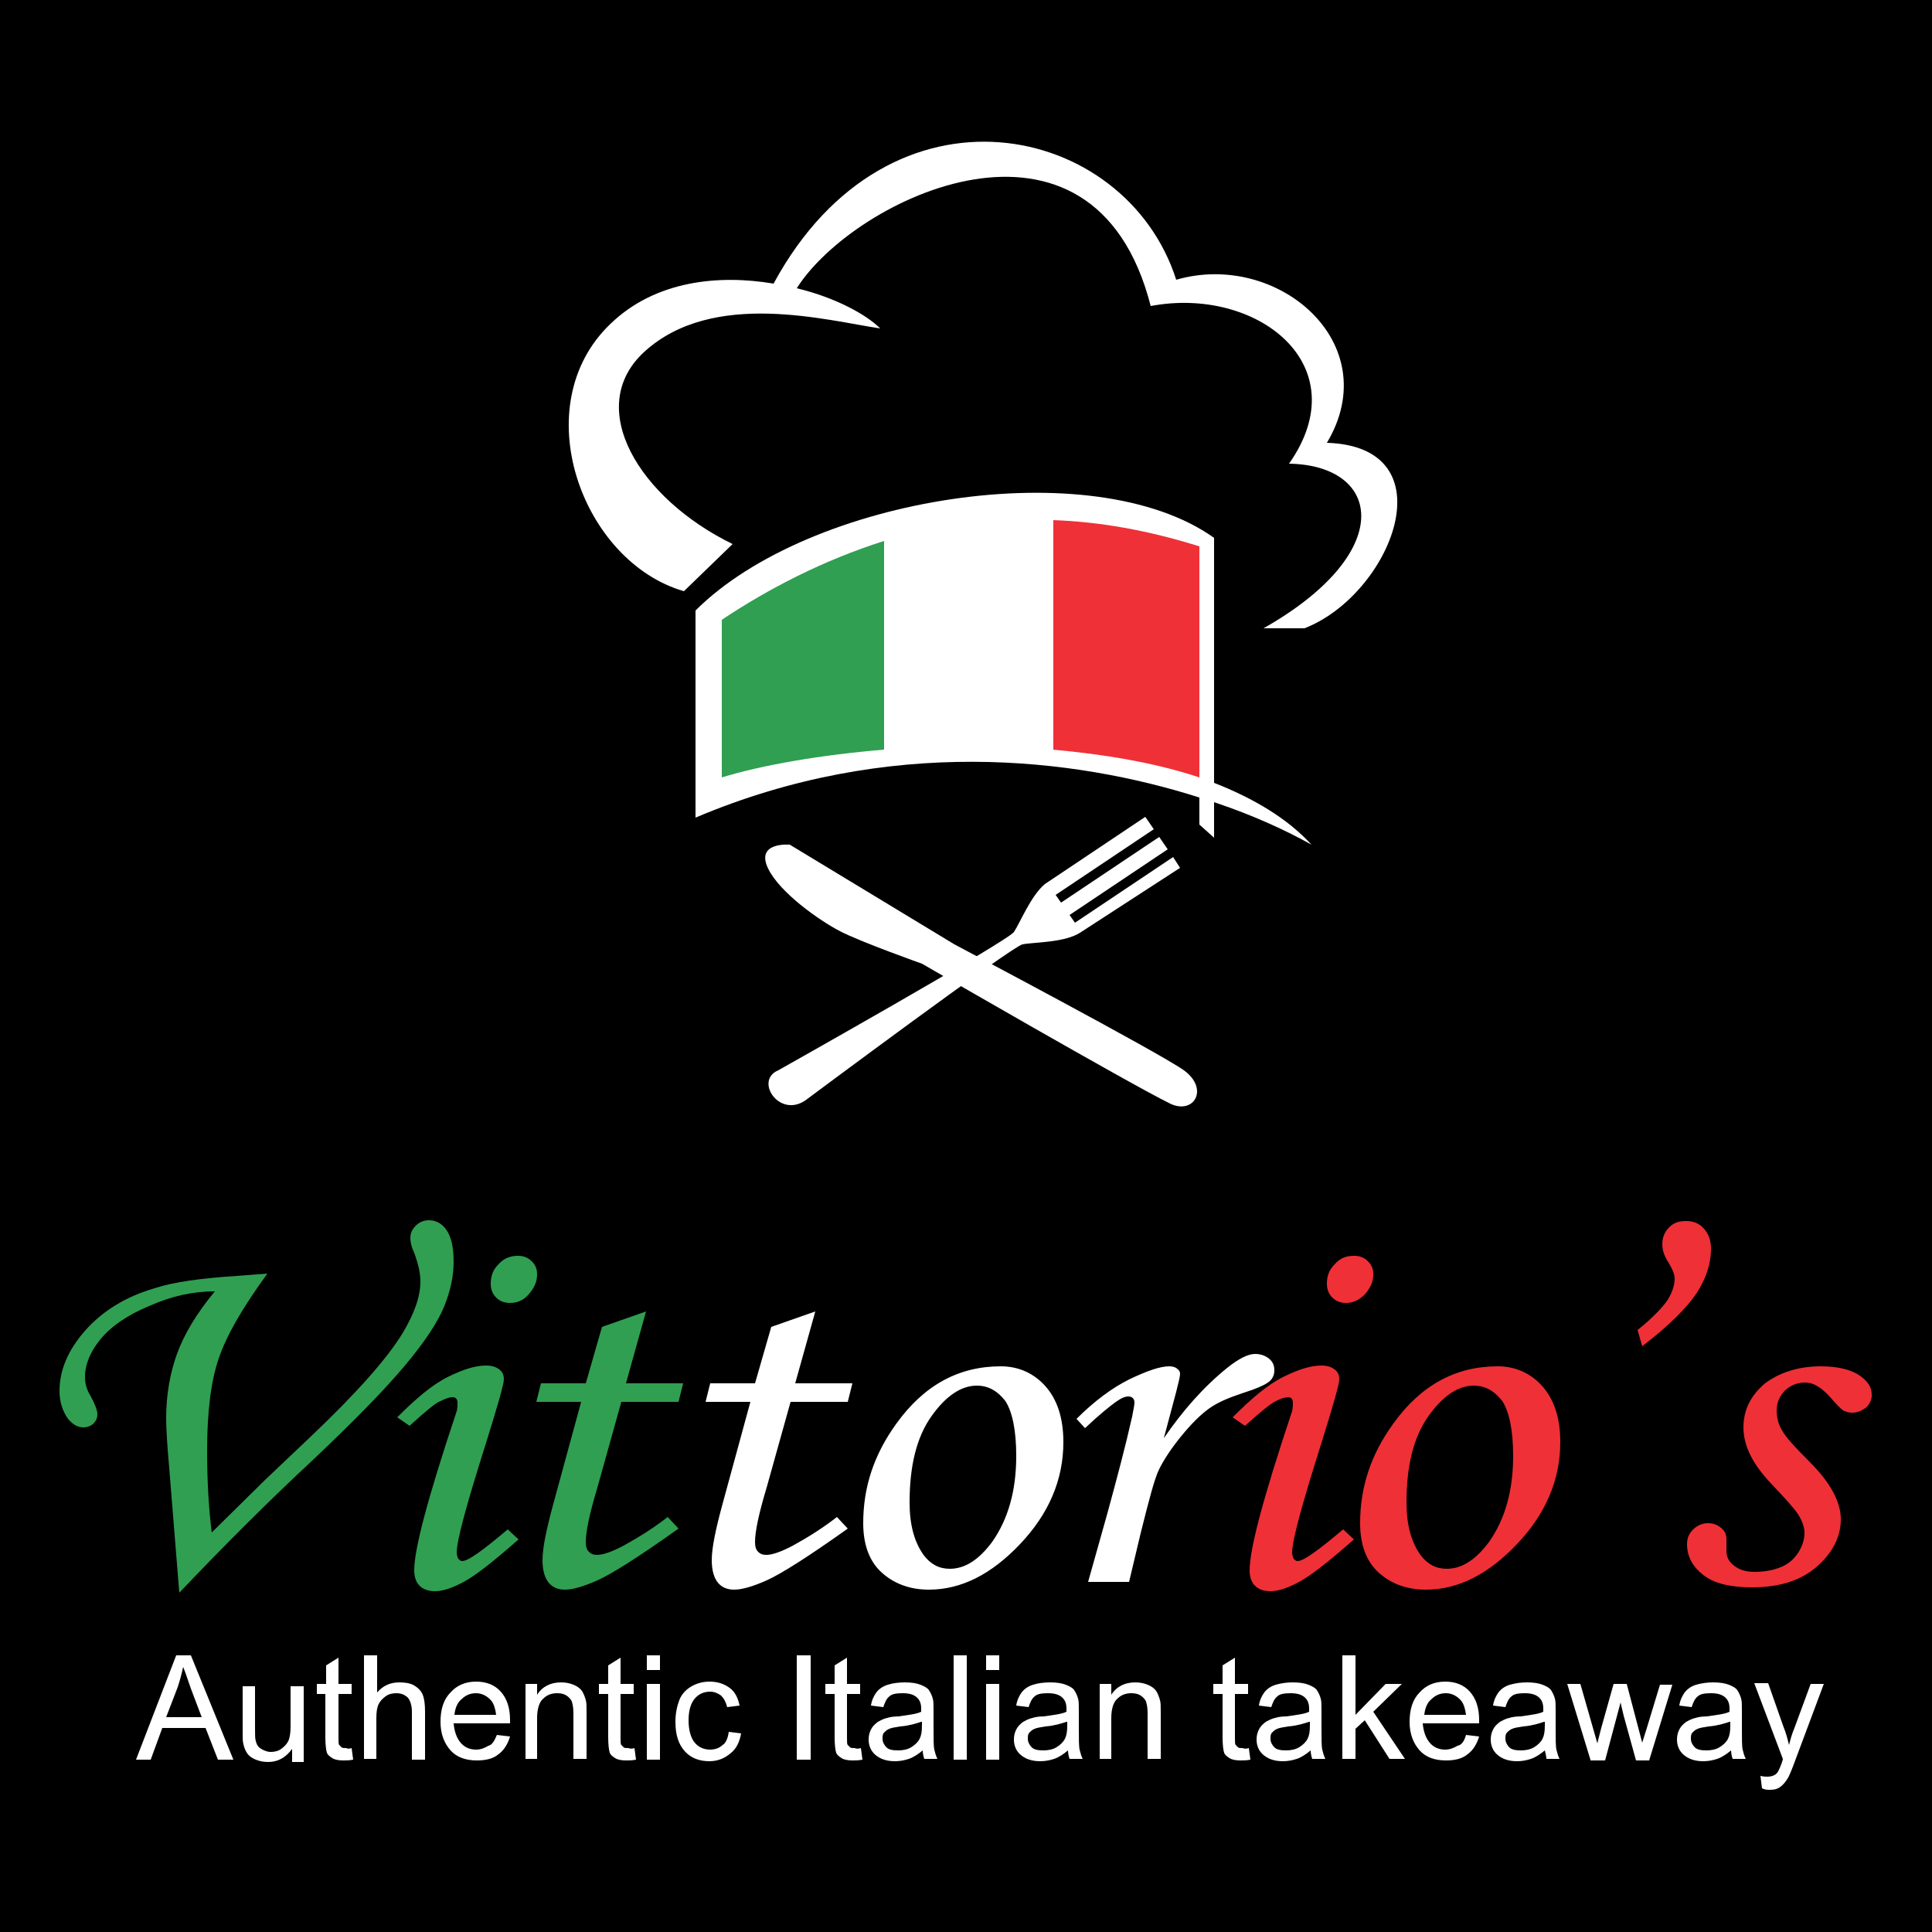
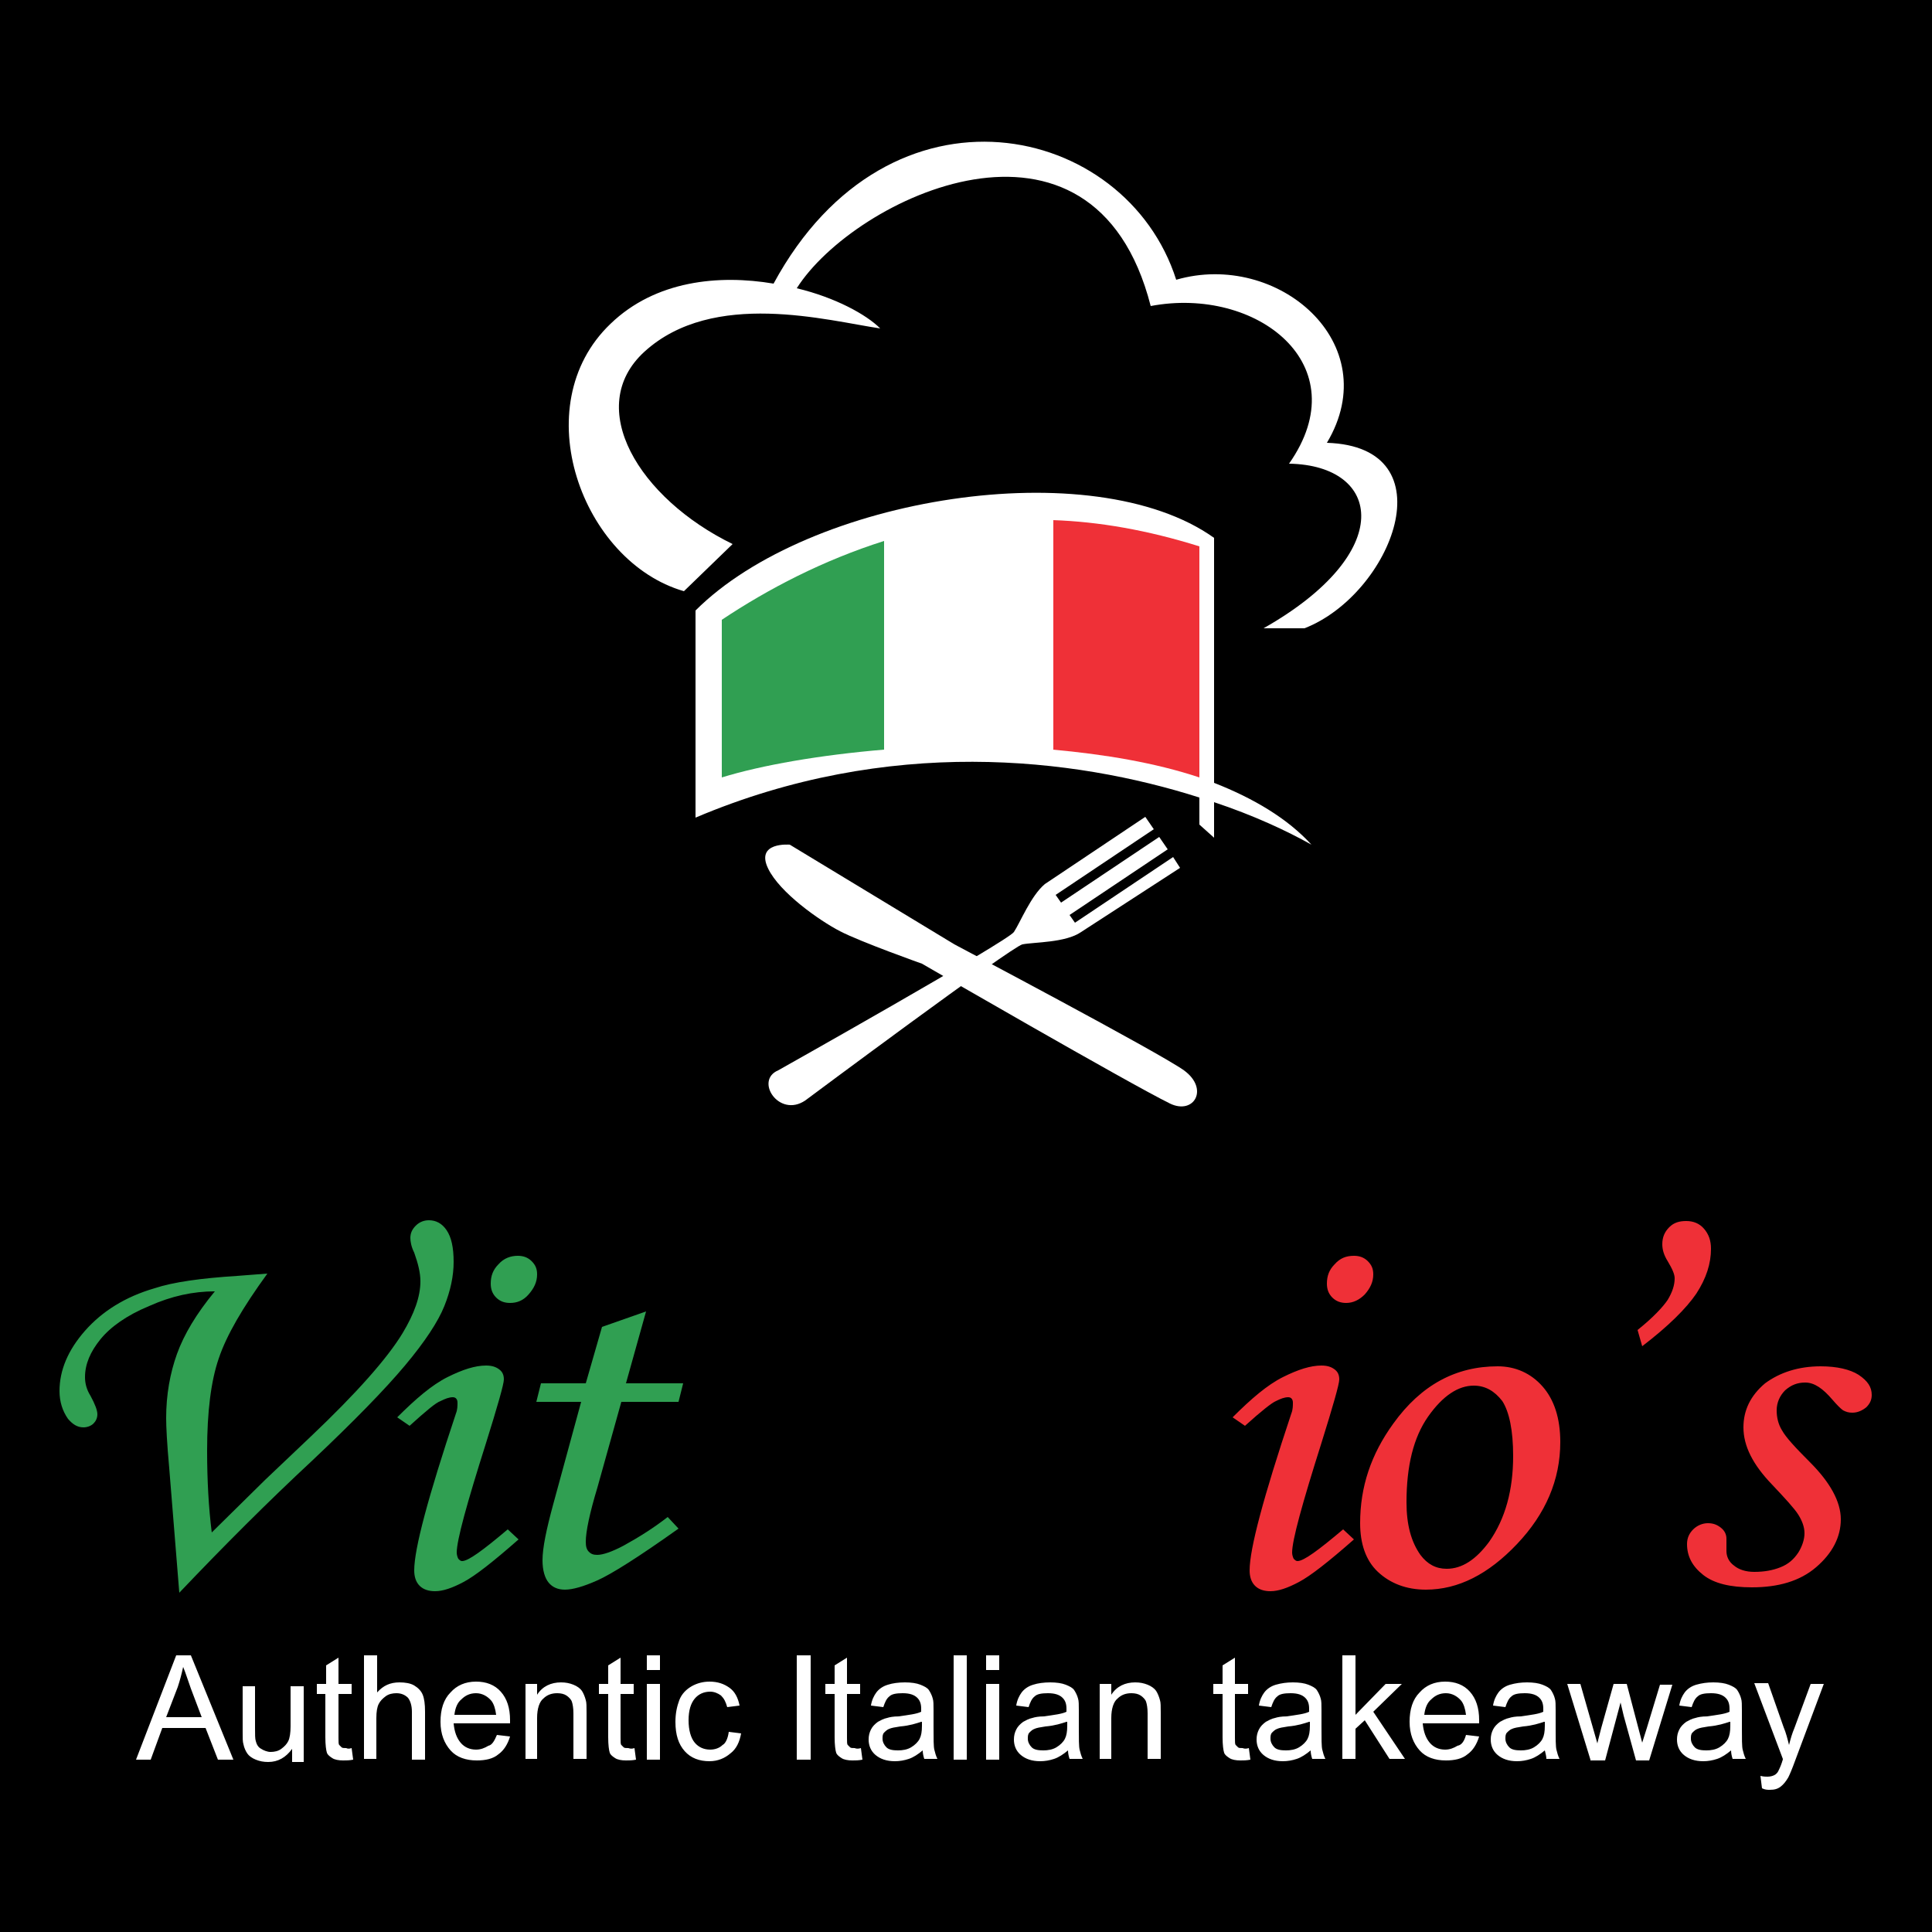
<svg xmlns="http://www.w3.org/2000/svg" id="Layer_4" x="0" y="0" version="1.1" viewBox="0 0 250 250" xml:space="preserve">
  <style>.st0{fill:#309f52}.st1{fill:#fff}.st2{fill:#ef3037}</style>
  <path d="M0 0h250v250H0z" />
  <path d="M23.2 206.1L21.9 190c-.3-3.3-.4-5.4-.4-6.5 0-3 .5-5.8 1.4-8.3.9-2.5 2.5-5.2 4.9-8.1-2.8 0-5.6.6-8.5 1.9-2.9 1.2-5 2.7-6.3 4.3-1.3 1.6-2 3.2-2 4.9 0 .8.2 1.6.7 2.4.6 1.1.9 1.9.9 2.4s-.2.9-.5 1.2c-.3.3-.8.5-1.3.5-.8 0-1.4-.4-2-1.1-.7-1-1.1-2.2-1.1-3.6 0-2.7 1.1-5.3 3.3-7.8 2.2-2.5 5.2-4.4 9-5.5 2.4-.8 6-1.3 10.7-1.6 1.3-.1 2.5-.2 3.9-.3-3.2 4.4-5.3 8-6.3 11-1 2.9-1.5 6.9-1.5 11.9 0 3.9.2 7.4.6 10.6l6.9-6.8 5.9-5.6c5.9-5.6 9.9-10.1 11.9-13.4 1.5-2.5 2.3-4.7 2.3-6.7 0-1.1-.3-2.3-.8-3.7-.4-.8-.5-1.5-.5-1.9 0-.6.2-1.1.7-1.6s1.1-.7 1.7-.7c.9 0 1.7.4 2.3 1.3.6.9.9 2.2.9 4.1 0 1.8-.4 3.7-1.2 5.7-.8 2-2.5 4.6-5.1 7.7-2.6 3.1-6.6 7.2-12 12.3-5.7 5.3-11.4 11-17.2 17.1zM53 184.5l-1.6-1.1c2.4-2.4 4.5-4.2 6.5-5.2s3.6-1.5 5-1.5c.8 0 1.3.2 1.7.5.4.3.6.7.6 1.3 0 .6-.8 3.4-2.3 8.2-2.5 7.9-3.8 12.6-3.8 14.2 0 .3.1.6.2.8.2.2.3.3.5.3.8 0 2.7-1.4 5.9-4.1l1.4 1.3c-3.3 2.9-5.6 4.7-7.1 5.5-1.5.8-2.7 1.2-3.7 1.2-.8 0-1.5-.2-2-.7s-.7-1.2-.7-2c0-2.8 1.8-9.5 5.4-20.3.2-.5.2-1 .2-1.4 0-.4-.2-.7-.6-.7-.5 0-1 .2-1.6.5-.6.2-1.9 1.3-4 3.2zm14-22c.7 0 1.3.2 1.8.7.5.5.7 1 .7 1.7 0 1-.4 1.8-1.1 2.6s-1.5 1.1-2.4 1.1c-.7 0-1.3-.2-1.8-.7-.5-.5-.7-1.1-.7-1.8 0-1 .3-1.8 1-2.5.7-.8 1.6-1.1 2.5-1.1zM77.9 171.7l5.7-2L81 179h7.4l-.6 2.4h-7.4l-3.1 11.1c-1 3.3-1.5 5.7-1.5 7 0 .6.1 1 .4 1.3.3.3.6.4 1.1.4.7 0 1.9-.4 3.4-1.2 2-1.1 3.9-2.3 5.7-3.7l1.4 1.5c-5.2 3.7-8.7 5.9-10.5 6.7-1.8.8-3.2 1.2-4.2 1.2-.9 0-1.6-.3-2.1-.9-.5-.6-.8-1.6-.8-2.9 0-1.6.5-4 1.4-7.3l3.6-13.2h-5.8l.6-2.4h5.8l2.1-7.3z" class="st0" />
-   <path d="M99.8 171.7l5.7-2-2.6 9.3h7.4l-.6 2.4h-7.4l-3.1 11.1c-1 3.3-1.5 5.7-1.5 7 0 .6.1 1 .4 1.3.3.3.6.4 1.1.4.7 0 1.9-.4 3.4-1.2 2-1.1 3.9-2.3 5.7-3.7l1.4 1.5c-5.2 3.7-8.7 5.9-10.5 6.7-1.8.8-3.2 1.2-4.2 1.2-.9 0-1.6-.3-2.1-.9-.5-.6-.8-1.6-.8-2.9 0-1.6.5-4 1.4-7.3l3.6-13.2h-5.8l.6-2.4h5.8l2.1-7.3zM129.5 176.8c2.3 0 4.3.9 5.8 2.6s2.3 4.1 2.3 7.2c0 4.9-1.9 9.3-5.6 13.2-3.7 3.9-7.6 5.9-11.8 5.9-2.5 0-4.6-.8-6.2-2.3-1.6-1.5-2.3-3.7-2.3-6.3 0-4.7 1.4-8.9 4.3-12.9 3.6-5 8.1-7.4 13.5-7.4zm-3.1 2.5c-2 0-4 1.3-5.9 4-1.9 2.7-2.8 6.4-2.8 11.1 0 2.9.6 5.1 1.8 6.8.9 1.2 2 1.8 3.4 1.8 2 0 3.8-1.2 5.5-3.5 2.1-3 3.1-6.7 3.1-11.1 0-3.3-.5-5.7-1.4-7.1-1-1.3-2.2-2-3.7-2zM146.1 204.7h-5.3l2.5-8.9c1.2-4.4 2.3-8.5 3.2-12.5.2-1 .3-1.6.3-1.8 0-.5-.3-.8-.8-.8-.4 0-.9.2-1.6.7-.7.5-2.1 1.6-4 3.4l-1.1-1.2c2.3-2.3 4.6-4 6.8-5.1 2.3-1.1 4-1.7 5.2-1.7.4 0 .8.1 1 .3.3.2.4.4.4.7 0 .3-.2 1.1-.5 2.3l-1.6 6c2.4-3.5 5.1-6.6 8.2-9.1 1.5-1.2 2.7-1.8 3.6-1.8.7 0 1.3.2 1.8.6.5.4.7.9.7 1.5s-.2 1.1-.7 1.5c-.5.4-1.6.9-3.5 1.5-1.8.6-3.2 1.2-4.3 2-1.1.8-2.3 2-3.6 3.6-1.3 1.6-2.2 3-2.8 4.2s-1.3 3.9-2.4 8.3l-1.5 6.3z" class="st1" />
  <path d="M161.1 184.5l-1.6-1.1c2.4-2.4 4.5-4.2 6.5-5.2s3.6-1.5 5-1.5c.8 0 1.3.2 1.7.5.4.3.6.7.6 1.3 0 .6-.8 3.4-2.3 8.2-2.5 7.9-3.8 12.6-3.8 14.2 0 .3.1.6.2.8.2.2.3.3.5.3.8 0 2.7-1.4 5.9-4.1l1.4 1.3c-3.3 2.9-5.6 4.7-7.1 5.5-1.5.8-2.7 1.2-3.7 1.2-.8 0-1.5-.2-2-.7-.5-.5-.7-1.2-.7-2 0-2.8 1.8-9.5 5.4-20.3.2-.5.2-1 .2-1.4 0-.4-.2-.7-.6-.7-.5 0-1 .2-1.6.5-.5.2-1.9 1.3-4 3.2zm14.1-22c.7 0 1.3.2 1.8.7.5.5.7 1 .7 1.7 0 1-.4 1.8-1.1 2.6-.7.7-1.5 1.1-2.4 1.1-.7 0-1.3-.2-1.8-.7-.5-.5-.7-1.1-.7-1.8 0-1 .3-1.8 1-2.5.7-.8 1.5-1.1 2.5-1.1zM193.8 176.8c2.3 0 4.3.9 5.8 2.6s2.3 4.1 2.3 7.2c0 4.9-1.9 9.3-5.6 13.2-3.7 3.9-7.6 5.9-11.8 5.9-2.5 0-4.6-.8-6.2-2.3-1.6-1.5-2.3-3.7-2.3-6.3 0-4.7 1.4-8.9 4.3-12.9 3.6-5 8.1-7.4 13.5-7.4zm-3.1 2.5c-2 0-4 1.3-5.9 4-1.9 2.7-2.8 6.4-2.8 11.1 0 2.9.6 5.1 1.8 6.8.9 1.2 2 1.8 3.4 1.8 2 0 3.8-1.2 5.5-3.5 2.1-3 3.1-6.7 3.1-11.1 0-3.3-.5-5.7-1.4-7.1-1-1.3-2.2-2-3.7-2zM212.5 174.2l-.6-2.1c2-1.6 3.3-3 3.9-3.9.6-1 .9-1.9.9-2.8 0-.5-.3-1.2-.9-2.2-.5-.8-.7-1.5-.7-2.2 0-.9.3-1.6.9-2.2.6-.6 1.3-.8 2.2-.8.9 0 1.7.3 2.3 1 .6.7.9 1.5.9 2.6 0 1.9-.6 3.8-1.9 5.8-1.3 1.9-3.6 4.2-7 6.8zM235.6 176.8c2.1 0 3.8.4 4.9 1.1 1.2.8 1.7 1.6 1.7 2.6 0 .6-.2 1.1-.7 1.6-.5.4-1.1.7-1.8.7-.5 0-.8-.1-1.2-.3-.3-.2-.8-.7-1.4-1.4-1.2-1.4-2.3-2.2-3.5-2.2-1 0-1.8.3-2.6 1-.7.7-1.1 1.6-1.1 2.6 0 .9.2 1.8.7 2.6.5.9 1.7 2.2 3.6 4.1 2.6 2.6 4 5.1 4 7.4 0 2.3-1.1 4.4-3.2 6.2-2.1 1.8-4.9 2.6-8.3 2.6-2.8 0-4.9-.5-6.3-1.6-1.4-1.1-2.1-2.4-2.1-4 0-.8.3-1.4.8-1.9s1.2-.8 1.9-.8 1.2.2 1.7.6c.5.4.7.9.7 1.4v1.6c0 .7.3 1.4 1 1.9.6.5 1.5.8 2.6.8 1.3 0 2.4-.2 3.4-.6 1-.4 1.7-1 2.3-1.9.5-.8.8-1.7.8-2.5s-.3-1.6-.8-2.4c-.5-.8-1.7-2.1-3.4-3.9-2.5-2.6-3.7-5-3.7-7.4 0-2.2.9-4.1 2.8-5.7 1.9-1.4 4.3-2.2 7.2-2.2z" class="st2" />
  <g>
    <path d="M17.6 227.7l5.2-13.5h1.9l5.5 13.5h-2l-1.6-4.1H21l-1.5 4.1h-1.9zm3.9-5.5h4.6l-1.4-3.7c-.4-1.1-.7-2.1-1-2.8-.2.9-.4 1.7-.7 2.6l-1.5 3.9zM37.8 227.7v-1.4c-.8 1.1-1.8 1.7-3.1 1.7-.6 0-1.1-.1-1.6-.3-.5-.2-.9-.5-1.1-.8-.2-.3-.4-.7-.5-1.2-.1-.3-.1-.8-.1-1.5v-6H33v5.4c0 .9 0 1.4.1 1.7.1.4.3.8.7 1 .3.2.8.4 1.2.4.5 0 1-.1 1.4-.4.4-.3.7-.6.9-1 .2-.4.3-1.1.3-1.9v-5.2h1.7v9.8h-1.5zM45.5 226.2l.2 1.5c-.5.1-.9.1-1.3.1-.6 0-1.1-.1-1.4-.3-.3-.2-.6-.4-.7-.7-.1-.3-.2-1-.2-2v-5.6H41v-1.3h1.2v-2.4l1.6-1v3.4h1.7v1.3h-1.7v5.7c0 .5 0 .8.1.9l.3.3c.1.1.3.1.6.1.2.1.4.1.7 0zM47.1 227.7v-13.5h1.7v4.8c.8-.9 1.7-1.3 2.9-1.3.7 0 1.4.1 1.9.4.5.3.9.7 1.1 1.2.2.5.3 1.2.3 2.2v6.2h-1.7v-6.2c0-.8-.2-1.4-.5-1.8-.4-.4-.9-.6-1.5-.6-.5 0-1 .1-1.4.4-.4.3-.7.6-.9 1-.2.4-.3 1-.3 1.8v5.3h-1.6zM64.3 224.5l1.7.2c-.3 1-.8 1.8-1.5 2.3-.7.6-1.7.8-2.8.8-1.4 0-2.6-.4-3.4-1.3-.8-.9-1.3-2.1-1.3-3.7s.4-2.9 1.3-3.8c.8-.9 1.9-1.4 3.3-1.4 1.3 0 2.4.4 3.2 1.3.8.9 1.2 2.1 1.2 3.7v.4h-7.3c.1 1.1.4 1.9.9 2.5.5.6 1.2.9 2 .9.6 0 1.1-.2 1.6-.5.5-.1.8-.7 1.1-1.4zm-5.5-2.6h5.4c-.1-.8-.3-1.4-.6-1.8-.5-.6-1.2-1-2-1s-1.4.3-1.9.8c-.5.4-.8 1.1-.9 2zM68 227.7v-9.8h1.5v1.4c.7-1.1 1.8-1.6 3.1-1.6.6 0 1.1.1 1.6.3.5.2.9.5 1.1.8.2.3.4.8.5 1.2.1.3.1.8.1 1.6v6h-1.7v-5.9c0-.7-.1-1.2-.2-1.5-.1-.3-.4-.6-.7-.8-.3-.2-.7-.3-1.2-.3-.7 0-1.3.2-1.8.7-.5.4-.8 1.3-.8 2.5v5.3H68zM82.1 226.2l.2 1.5c-.5.1-.9.1-1.3.1-.6 0-1.1-.1-1.4-.3s-.6-.4-.7-.7c-.1-.3-.2-1-.2-2v-5.6h-1.2v-1.3h1.2v-2.4l1.6-1v3.4H82v1.3h-1.7v5.7c0 .5 0 .8.1.9l.3.3c.1.1.3.1.6.1.3.1.5.1.8 0zM83.7 216.1v-1.9h1.7v1.9h-1.7zm0 11.6v-9.8h1.7v9.8h-1.7zM94.3 224.1l1.6.2c-.2 1.1-.6 2-1.4 2.6-.7.6-1.6 1-2.7 1-1.3 0-2.4-.4-3.2-1.3-.8-.9-1.2-2.1-1.2-3.8 0-1.1.2-2 .5-2.8.3-.8.9-1.4 1.6-1.8.7-.4 1.5-.6 2.3-.6 1.1 0 1.9.3 2.6.8.7.5 1.1 1.3 1.3 2.3l-1.6.2c-.2-.7-.4-1.1-.8-1.5-.4-.3-.9-.5-1.4-.5-.8 0-1.5.3-2 .9-.5.6-.8 1.5-.8 2.8 0 1.3.3 2.3.8 2.9.5.6 1.2.9 2 .9.6 0 1.2-.2 1.6-.6.4-.2.7-.9.8-1.7zM103.1 227.7v-13.5h1.8v13.5h-1.8zM111.4 226.2l.2 1.5c-.5.1-.9.1-1.3.1-.6 0-1.1-.1-1.4-.3s-.6-.4-.7-.7c-.1-.3-.2-1-.2-2v-5.6h-1.2v-1.3h1.2v-2.4l1.6-1v3.4h1.7v1.3h-1.7v5.7c0 .5 0 .8.1.9l.3.3c.1.1.3.1.6.1.2.1.5.1.8 0zM119.4 226.5c-.6.5-1.2.9-1.8 1.1-.6.2-1.2.3-1.8.3-1.1 0-1.9-.3-2.5-.8-.6-.5-.9-1.2-.9-2 0-.5.1-.9.3-1.3.2-.4.5-.7.9-1 .4-.2.7-.4 1.2-.5.3-.1.8-.2 1.5-.2 1.3-.2 2.3-.3 2.9-.6v-.4c0-.7-.2-1.1-.5-1.4-.4-.4-1-.6-1.9-.6-.8 0-1.4.1-1.7.4-.4.3-.6.8-.8 1.4l-1.6-.2c.1-.7.4-1.3.7-1.7.3-.4.8-.8 1.5-1 .6-.2 1.4-.3 2.2-.3.8 0 1.5.1 2 .3.5.2.9.4 1.1.7.2.3.4.7.5 1.1.1.3.1.8.1 1.5v2.2c0 1.5 0 2.5.1 2.9.1.4.2.8.4 1.2h-1.7c-.1-.3-.2-.7-.2-1.1zm-.2-3.7c-.6.2-1.5.5-2.7.6-.7.1-1.2.2-1.4.3-.3.1-.5.3-.7.5-.2.2-.2.5-.2.8 0 .4.2.8.5 1.1.3.3.8.4 1.5.4.6 0 1.2-.1 1.7-.4s.9-.7 1.1-1.1c.2-.4.3-.9.3-1.7v-.5zM123.4 227.7v-13.5h1.7v13.5h-1.7zM127.6 216.1v-1.9h1.7v1.9h-1.7zm0 11.6v-9.8h1.7v9.8h-1.7zM138.2 226.5c-.6.5-1.2.9-1.8 1.1-.6.2-1.2.3-1.8.3-1.1 0-1.9-.3-2.5-.8s-.9-1.2-.9-2c0-.5.1-.9.3-1.3.2-.4.5-.7.9-1 .4-.2.7-.4 1.2-.5.3-.1.8-.2 1.5-.2 1.3-.2 2.3-.3 2.9-.6v-.4c0-.7-.2-1.1-.5-1.4-.4-.4-1-.6-1.9-.6-.8 0-1.4.1-1.7.4-.4.3-.6.8-.8 1.4l-1.6-.2c.1-.7.4-1.3.7-1.7.3-.4.8-.8 1.5-1 .6-.2 1.4-.3 2.2-.3.8 0 1.5.1 2 .3.5.2.9.4 1.1.7.2.3.4.7.5 1.1.1.3.1.8.1 1.5v2.2c0 1.5 0 2.5.1 2.9.1.4.2.8.4 1.2h-1.7c-.1-.3-.2-.7-.2-1.1zm-.2-3.7c-.6.2-1.5.5-2.7.6-.7.1-1.2.2-1.4.3-.3.1-.5.3-.7.5-.2.2-.2.5-.2.8 0 .4.2.8.5 1.1.3.3.8.4 1.5.4.6 0 1.2-.1 1.7-.4s.9-.7 1.1-1.1c.2-.4.3-.9.3-1.7v-.5zM142.3 227.7v-9.8h1.5v1.4c.7-1.1 1.8-1.6 3.1-1.6.6 0 1.1.1 1.6.3.5.2.9.5 1.1.8.2.3.4.8.5 1.2.1.3.1.8.1 1.6v6h-1.7v-5.9c0-.7-.1-1.2-.2-1.5-.1-.3-.4-.6-.7-.8-.3-.2-.7-.3-1.2-.3-.7 0-1.3.2-1.8.7-.5.4-.8 1.3-.8 2.5v5.3h-1.5zM161.6 226.2l.2 1.5c-.5.1-.9.1-1.3.1-.6 0-1.1-.1-1.4-.3s-.6-.4-.7-.7c-.1-.3-.2-1-.2-2v-5.6H157v-1.3h1.2v-2.4l1.6-1v3.4h1.7v1.3h-1.7v5.7c0 .5 0 .8.1.9l.3.3c.1.1.3.1.6.1.2.1.5.1.8 0zM169.6 226.5c-.6.5-1.2.9-1.8 1.1-.6.2-1.2.3-1.8.3-1.1 0-1.9-.3-2.5-.8s-.9-1.2-.9-2c0-.5.1-.9.3-1.3.2-.4.5-.7.9-1 .4-.2.7-.4 1.2-.5.3-.1.8-.2 1.5-.2 1.3-.2 2.3-.3 2.9-.6v-.4c0-.7-.2-1.1-.5-1.4-.4-.4-1-.6-1.9-.6-.8 0-1.4.1-1.7.4-.4.3-.6.8-.8 1.4l-1.6-.2c.1-.7.4-1.3.7-1.7.3-.4.8-.8 1.5-1s1.4-.3 2.2-.3c.8 0 1.5.1 2 .3.5.2.9.4 1.1.7.2.3.4.7.5 1.1.1.3.1.8.1 1.5v2.2c0 1.5 0 2.5.1 2.9.1.4.2.8.4 1.2h-1.7c-.1-.3-.2-.7-.2-1.1zm-.2-3.7c-.6.2-1.5.5-2.7.6-.7.1-1.2.2-1.4.3-.3.1-.5.3-.7.5-.2.2-.2.5-.2.8 0 .4.2.8.5 1.1.3.3.8.4 1.5.4.6 0 1.2-.1 1.7-.4s.9-.7 1.1-1.1c.2-.4.3-.9.3-1.7v-.5zM173.7 227.7v-13.5h1.7v7.7l3.9-4h2.1l-3.7 3.6 4.1 6.1h-2l-3.2-5-1.2 1.1v3.9h-1.7zM189.7 224.5l1.7.2c-.3 1-.8 1.8-1.5 2.3-.7.6-1.7.8-2.8.8-1.4 0-2.6-.4-3.4-1.3-.8-.9-1.3-2.1-1.3-3.7s.4-2.9 1.3-3.8c.8-.9 1.9-1.4 3.3-1.4 1.3 0 2.4.4 3.2 1.3.8.9 1.2 2.1 1.2 3.7v.4h-7.3c.1 1.1.4 1.9.9 2.5.5.6 1.2.9 2 .9.6 0 1.1-.2 1.6-.5.6-.1.9-.7 1.1-1.4zm-5.4-2.6h5.4c-.1-.8-.3-1.4-.6-1.8-.5-.6-1.2-1-2-1s-1.4.3-1.9.8c-.5.4-.8 1.1-.9 2zM199.9 226.5c-.6.5-1.2.9-1.8 1.1-.6.2-1.2.3-1.8.3-1.1 0-1.9-.3-2.5-.8-.6-.5-.9-1.2-.9-2 0-.5.1-.9.3-1.3.2-.4.5-.7.9-1 .4-.2.7-.4 1.2-.5.3-.1.8-.2 1.5-.2 1.3-.2 2.3-.3 2.9-.6v-.4c0-.7-.2-1.1-.5-1.4-.4-.4-1-.6-1.9-.6-.8 0-1.4.1-1.7.4-.4.3-.6.8-.8 1.4l-1.6-.2c.1-.7.4-1.3.7-1.7.3-.4.8-.8 1.5-1s1.4-.3 2.2-.3c.8 0 1.5.1 2 .3.5.2.9.4 1.1.7.2.3.4.7.5 1.1.1.3.1.8.1 1.5v2.2c0 1.5 0 2.5.1 2.9.1.4.2.8.4 1.2h-1.7c0-.3-.1-.7-.2-1.1zm-.1-3.7c-.6.2-1.5.5-2.7.6-.7.1-1.2.2-1.4.3-.3.1-.5.3-.7.5-.2.2-.2.5-.2.8 0 .4.2.8.5 1.1.3.3.8.4 1.5.4.6 0 1.2-.1 1.7-.4s.9-.7 1.1-1.1c.2-.4.3-.9.3-1.7v-.5zM205.8 227.7l-3-9.8h1.7l1.6 5.6.6 2.1c0-.1.2-.8.5-2l1.6-5.7h1.7l1.5 5.7.5 1.9.6-1.9 1.7-5.6h1.6l-3 9.8h-1.7l-1.6-5.8-.4-1.7-2 7.5h-1.9zM224 226.5c-.6.5-1.2.9-1.8 1.1-.6.2-1.2.3-1.8.3-1.1 0-1.9-.3-2.5-.8-.6-.5-.9-1.2-.9-2 0-.5.1-.9.3-1.3.2-.4.5-.7.9-1 .4-.2.7-.4 1.2-.5.3-.1.8-.2 1.5-.2 1.3-.2 2.3-.3 2.9-.6v-.4c0-.7-.2-1.1-.5-1.4-.4-.4-1-.6-1.9-.6-.8 0-1.4.1-1.7.4-.4.3-.6.8-.8 1.4l-1.6-.2c.1-.7.4-1.3.7-1.7.3-.4.8-.8 1.5-1s1.4-.3 2.2-.3c.8 0 1.5.1 2 .3.5.2.9.4 1.1.7.2.3.4.7.5 1.1.1.3.1.8.1 1.5v2.2c0 1.5 0 2.5.1 2.9.1.4.2.8.4 1.2h-1.7c-.1-.3-.2-.7-.2-1.1zm-.2-3.7c-.6.2-1.5.5-2.7.6-.7.1-1.2.2-1.4.3-.3.1-.5.3-.7.5-.2.2-.2.5-.2.8 0 .4.2.8.5 1.1.3.3.8.4 1.5.4.6 0 1.2-.1 1.7-.4s.9-.7 1.1-1.1c.2-.4.3-.9.3-1.7v-.5zM228 231.4l-.2-1.6c.4.1.7.1.9.1.4 0 .7-.1.9-.2.2-.1.4-.3.5-.5.1-.2.3-.6.5-1.2 0-.1.1-.2.1-.4l-3.7-9.8h1.8l2 5.7c.3.7.5 1.5.7 2.3.2-.8.4-1.5.7-2.2l2.1-5.7h1.7l-3.7 9.9c-.4 1.1-.7 1.8-.9 2.2-.3.5-.6.9-1 1.2-.4.3-.8.4-1.4.4-.3 0-.6 0-1-.2z" class="st1" />
  </g>
  <path d="M171.7 57.3c7.7-12.9-6.4-24.9-19.5-21.1-6.5-20.4-37.1-27.2-52.1.5-7.1-1.2-15.3-.4-21.1 5.2-11.1 10.6-3.7 30.8 9.5 34.6l6.3-6.1c-12.1-5.9-19.3-17.7-11.4-24.9 8.9-8.1 23.7-4 30.5-3-1.8-1.8-5.8-4-10.8-5.2 7.4-11.7 38.4-26.6 45.8 2.3 13.7-2.6 26.9 7.6 17.9 20.4 12 .2 14 11.5-3.3 21.3h5.3c11.3-4.4 18.8-23.5 2.9-24z" class="st1" />
  <path d="M169.7 109.3c-3.1-3.4-7.5-6-12.6-8V69.6C141.4 58.4 104.7 64.3 90 79v26.8c25-10.6 48.9-7.8 65.2-2.6v3.5l1.9 1.7v-4.6c5.1 1.7 9.4 3.7 12.6 5.5z" class="st1" />
  <g>
    <path d="M93.4 80.2v20.4c5.2-1.6 12.7-2.9 21-3.6V70c-7.9 2.5-15 6.2-21 10.2z" class="st0" />
    <path d="M155.2 70.7c-6.7-2.1-13-3.2-19-3.4V97c6.7.6 13.3 1.7 19 3.6V70.7z" class="st2" />
    <path d="M114.5 70v27c6.9-.5 14.5-.6 21.8 0V67.3c-8-.4-15.2.7-21.8 2.7z" class="st1" />
  </g>
  <path d="M151.4 142.8c-5.3-2.6-32.1-18.1-32.1-18.1s-7.9-2.8-10.6-4.2c-2.7-1.4-7.8-5-9.3-8.1-1.7-3.5 2.8-3.1 2.8-3.1l21.3 12.9s26.5 14 29.7 16.3c3.3 2.4 1.3 5.8-1.8 4.3z" class="st1" />
  <path d="M151.8 110.9l-12.7 8.5-.7-1 12.7-8.5-1.1-1.6-12.7 8.5-.7-1 12.7-8.5-1.1-1.6-12.7 8.5-.3.2c-1.8 1.5-3.2 5-4 6.2-.8 1.2-30.5 17.9-30.5 17.9-3.1 1.3.1 6.2 3.5 3.9 0 0 26.7-19.9 28.1-20.2 1.5-.3 5.6-.2 7.6-1.6l12.8-8.3-.9-1.4z" class="st1" />
</svg>